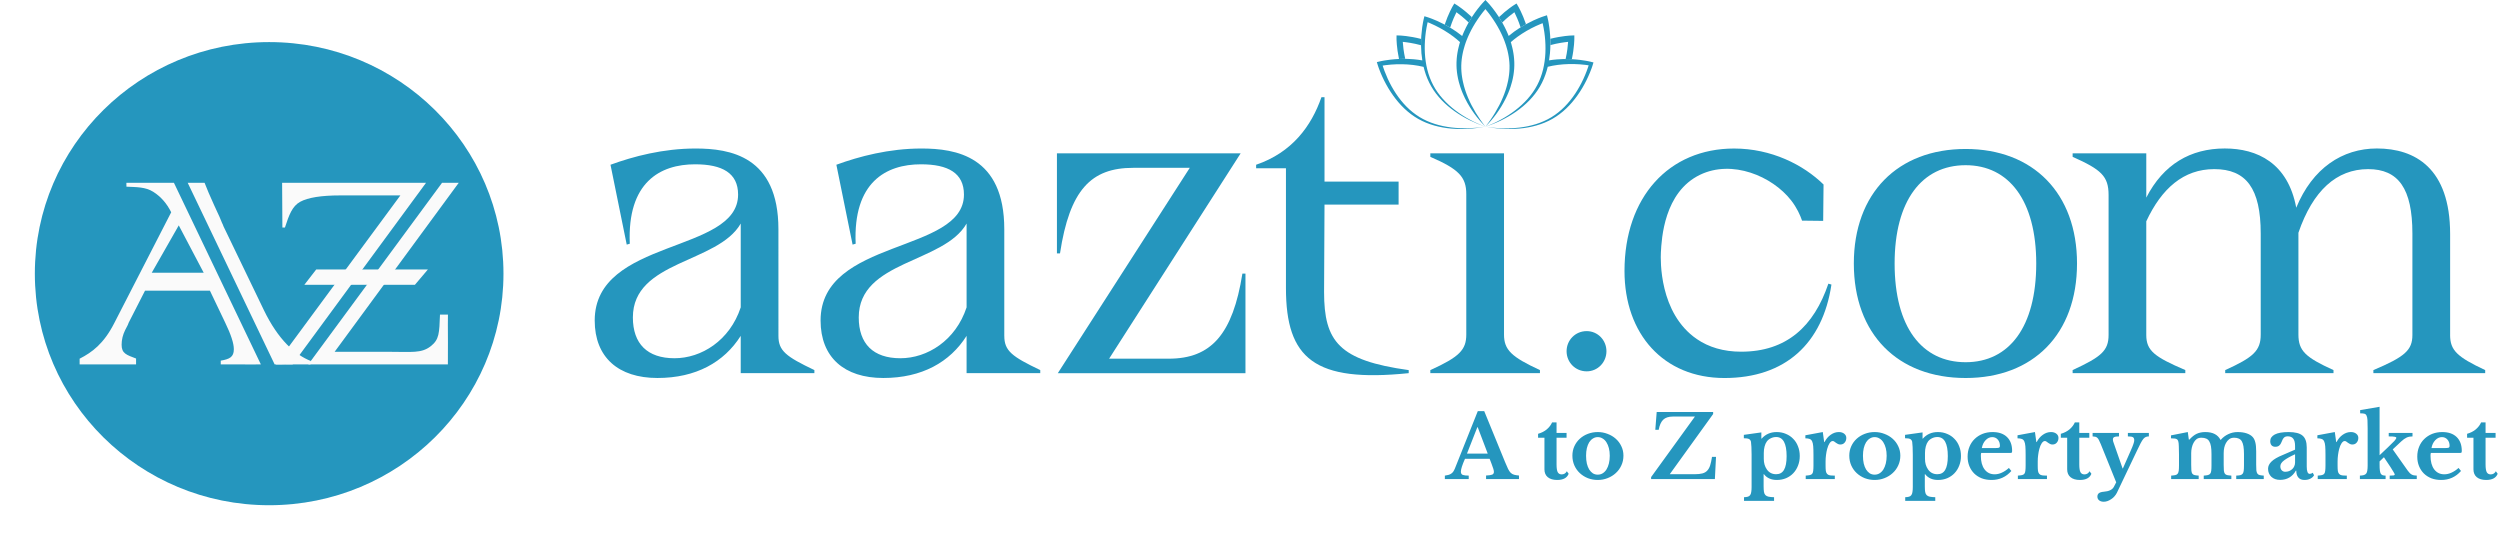
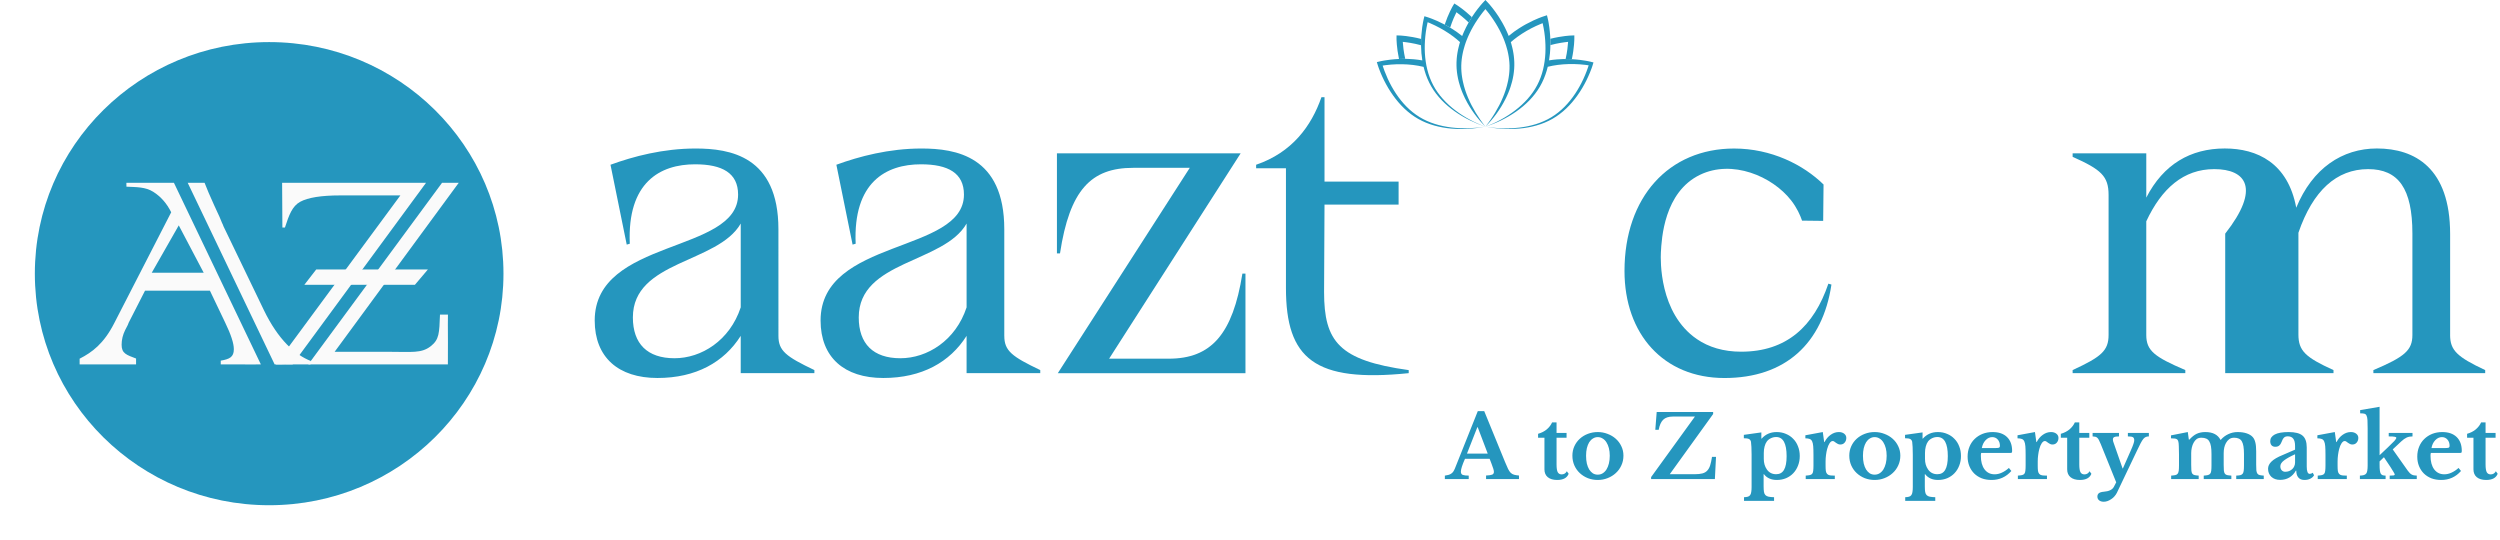
<svg xmlns="http://www.w3.org/2000/svg" width="287" height="62" viewBox="0 0 287 62" fill="none">
  <path d="M89.364 38.557C89.364 40.27 90.22 40.925 93.491 42.486V42.839H85.035V38.557C83.122 41.58 79.901 43.393 75.472 43.393C70.992 43.393 68.273 41.025 68.273 36.794C68.273 27.325 84.733 29.138 84.733 22.337C84.733 19.869 82.92 18.862 79.8 18.862C75.774 18.862 71.999 20.928 72.3 27.98L71.948 28.081L70.085 18.913C72.704 17.956 76.125 17.049 79.85 17.049C83.776 17.049 89.363 17.905 89.363 26.317L89.364 38.557ZM85.036 35.283V25.663C82.418 30.247 72.654 29.894 72.654 36.442C72.654 39.465 74.315 41.126 77.436 41.126C80.505 41.126 83.777 39.111 85.036 35.283Z" fill="#2596BE" />
  <path d="M115.294 38.557C115.294 40.27 116.149 40.925 119.421 42.486V42.839H110.964V38.557C109.052 41.58 105.831 43.393 101.401 43.393C96.922 43.393 94.203 41.025 94.203 36.794C94.203 27.325 110.662 29.138 110.662 22.337C110.662 19.869 108.85 18.862 105.73 18.862C101.702 18.862 97.928 20.928 98.23 27.98L97.877 28.081L96.015 18.913C98.632 17.956 102.055 17.049 105.779 17.049C109.705 17.049 115.292 17.905 115.292 26.317V38.557H115.294ZM110.965 35.283V25.663C108.348 30.247 98.584 29.894 98.584 36.442C98.584 39.465 100.245 41.126 103.365 41.126C106.436 41.126 109.707 39.111 110.965 35.283Z" fill="#2596BE" />
  <path d="M142.979 31.407V42.84H121.437L136.586 19.267H130.093C125.262 19.267 122.797 21.785 121.688 29.089H121.336V17.604H142.425L127.326 41.177H134.171C139.054 41.177 141.521 38.355 142.628 31.406H142.979V31.407Z" fill="#2596BE" />
  <path d="M152.004 33.522C152.004 39.214 153.717 41.38 161.719 42.488V42.839C150.898 43.947 147.627 41.177 147.627 33.068V19.317H144.203V18.913C148.329 17.504 150.545 14.482 151.702 11.156H152.054V20.848H160.559V23.489H152.054L152.004 33.522Z" fill="#2596BE" />
-   <path d="M164.203 42.839V42.487C167.526 40.977 168.33 40.171 168.33 38.407V22.288C168.33 20.325 167.475 19.417 164.203 18.006V17.604H172.66V38.406C172.66 40.169 173.515 40.976 176.786 42.486V42.838L164.203 42.839Z" fill="#2596BE" />
-   <path d="M179.844 40.321C179.844 39.051 180.845 38.012 182.151 38.012C183.421 38.012 184.42 39.051 184.42 40.321C184.42 41.591 183.419 42.63 182.151 42.63C180.844 42.63 179.844 41.591 179.844 40.321Z" fill="#2596BE" />
  <path d="M186.492 31.104C186.492 22.641 191.576 17.051 199.075 17.051C203.354 17.051 207.027 18.914 209.343 21.181C209.329 22.573 209.315 23.966 209.301 25.358C208.493 25.349 207.686 25.338 206.877 25.329C206.658 24.696 206.282 23.849 205.621 23.002C203.44 20.209 198.847 18.294 195.169 20.063C191.031 22.054 190.752 27.41 190.67 28.989C190.627 29.816 190.452 35.94 194.79 38.92C196.158 39.859 197.859 40.374 199.882 40.374C205.117 40.374 208.238 37.452 209.898 32.566L210.25 32.667C209.245 39.417 204.965 43.396 197.97 43.396C190.975 43.396 186.492 38.357 186.492 31.104Z" fill="#2596BE" />
-   <path d="M225.657 43.395C217.854 43.395 212.82 38.358 212.82 30.249C212.82 22.189 217.854 17.102 225.657 17.102C233.409 17.102 238.442 22.189 238.442 30.249C238.441 38.357 233.408 43.395 225.657 43.395ZM225.657 18.965C220.624 18.965 217.502 23.045 217.502 30.249C217.502 37.551 220.624 41.582 225.657 41.582C230.638 41.582 233.76 37.551 233.76 30.249C233.76 23.045 230.638 18.965 225.657 18.965Z" fill="#2596BE" />
-   <path d="M281.273 38.456C281.273 40.219 282.078 40.976 285.3 42.487V42.838H272.464V42.487C276.038 40.976 276.944 40.22 276.944 38.456V26.821C276.944 21.633 275.334 19.416 271.861 19.416C268.236 19.416 265.519 21.884 263.859 26.719V26.87V38.404C263.859 40.268 264.664 41.024 267.885 42.486V42.837H255.454V42.486C258.676 41.024 259.531 40.269 259.531 38.404V26.82C259.531 21.632 257.869 19.415 254.195 19.415C250.672 19.415 248.155 21.631 246.392 25.408V38.454C246.392 40.267 247.348 40.973 250.874 42.484V42.836H237.938V42.484C241.21 40.973 242.065 40.268 242.065 38.454V22.386C242.065 20.219 241.209 19.465 237.938 18.003V17.6H246.393V22.687C248.357 18.858 251.478 17.045 255.404 17.045C259.129 17.045 262.651 18.707 263.608 23.846C265.47 19.313 268.894 17.045 272.87 17.045C277.248 17.045 281.275 19.311 281.275 26.868V38.456H281.273Z" fill="#2596BE" />
+   <path d="M281.273 38.456C281.273 40.219 282.078 40.976 285.3 42.487V42.838H272.464V42.487C276.038 40.976 276.944 40.22 276.944 38.456V26.821C276.944 21.633 275.334 19.416 271.861 19.416C268.236 19.416 265.519 21.884 263.859 26.719V26.87V38.404C263.859 40.268 264.664 41.024 267.885 42.486V42.837H255.454V42.486V26.82C259.531 21.632 257.869 19.415 254.195 19.415C250.672 19.415 248.155 21.631 246.392 25.408V38.454C246.392 40.267 247.348 40.973 250.874 42.484V42.836H237.938V42.484C241.21 40.973 242.065 40.268 242.065 38.454V22.386C242.065 20.219 241.209 19.465 237.938 18.003V17.6H246.393V22.687C248.357 18.858 251.478 17.045 255.404 17.045C259.129 17.045 262.651 18.707 263.608 23.846C265.47 19.313 268.894 17.045 272.87 17.045C277.248 17.045 281.275 19.311 281.275 26.868V38.456H281.273Z" fill="#2596BE" />
  <path d="M160.683 4.076L160.323 4.064L160.32 4.426C160.32 4.471 160.324 5.445 160.604 6.772C160.727 6.766 160.85 6.762 160.972 6.761C161.089 6.759 161.204 6.759 161.32 6.76C161.135 5.924 161.065 5.215 161.039 4.805C161.473 4.848 162.243 4.95 163.141 5.194C163.138 4.953 163.141 4.711 163.152 4.471C161.768 4.114 160.731 4.077 160.683 4.076Z" fill="#2596BE" />
  <path d="M166.954 0.4L166.77 0.713C166.749 0.75 166.274 1.568 165.852 2.825C165.944 2.874 166.037 2.924 166.13 2.976C166.246 3.041 166.362 3.108 166.476 3.176C166.732 2.387 167.019 1.76 167.199 1.402C167.512 1.629 168.033 2.031 168.603 2.584C168.72 2.375 168.846 2.17 168.974 1.969C168.053 1.095 167.294 0.615 167.26 0.593L166.954 0.4Z" fill="#2596BE" />
  <path d="M180.735 4.064L180.373 4.077C180.328 4.078 179.324 4.114 177.977 4.453C177.986 4.694 177.99 4.934 177.986 5.176C178.852 4.945 179.595 4.847 180.018 4.805C179.993 5.217 179.923 5.931 179.733 6.779C179.849 6.779 179.967 6.779 180.084 6.782C180.203 6.785 180.325 6.79 180.446 6.797C180.732 5.457 180.734 4.471 180.734 4.426L180.735 4.064Z" fill="#2596BE" />
-   <path d="M174.096 0.4L173.79 0.593C173.756 0.615 172.997 1.094 172.078 1.969C172.207 2.17 172.332 2.376 172.449 2.584C173.02 2.032 173.538 1.629 173.852 1.403C174.029 1.756 174.311 2.367 174.566 3.143C174.676 3.074 174.789 3.006 174.901 2.941C174.995 2.886 175.089 2.833 175.185 2.781C174.767 1.55 174.303 0.751 174.28 0.714L174.096 0.4Z" fill="#2596BE" />
  <path d="M182.62 7.09L182.54 7.071C182.485 7.058 182.431 7.047 182.377 7.036C182.267 7.014 182.161 6.993 182.051 6.974C181.835 6.937 181.617 6.905 181.4 6.879C181.082 6.84 180.765 6.812 180.445 6.796C180.324 6.79 180.202 6.785 180.083 6.782C179.966 6.78 179.848 6.778 179.731 6.778C179.629 6.778 179.523 6.78 179.422 6.782C179.2 6.789 178.979 6.799 178.757 6.818C178.447 6.841 178.138 6.88 177.83 6.93C177.875 6.661 177.909 6.391 177.935 6.119C177.963 5.806 177.98 5.49 177.984 5.176C177.989 4.935 177.984 4.694 177.975 4.453C177.971 4.338 177.965 4.225 177.959 4.112C177.937 3.779 177.905 3.445 177.859 3.112C177.837 2.946 177.811 2.779 177.781 2.614C177.766 2.531 177.752 2.448 177.734 2.364L177.708 2.239L177.694 2.175L177.676 2.108L177.591 1.751L177.236 1.867L177.154 1.894L177.077 1.921C177.026 1.939 176.976 1.957 176.924 1.976C176.823 2.013 176.723 2.052 176.623 2.092C176.425 2.171 176.23 2.258 176.036 2.347C175.749 2.48 175.466 2.625 175.186 2.777C175.09 2.828 174.996 2.882 174.902 2.937C174.788 3.002 174.677 3.07 174.568 3.139C174.496 3.183 174.425 3.227 174.356 3.273C174.177 3.389 174 3.509 173.825 3.634C173.609 3.791 173.398 3.954 173.194 4.126L173.174 4.074C173.144 3.996 173.108 3.919 173.078 3.841C173.045 3.763 173.011 3.688 172.977 3.611C172.842 3.305 172.69 3.006 172.527 2.715C172.504 2.67 172.477 2.625 172.451 2.58C172.334 2.372 172.209 2.166 172.08 1.964C172.057 1.929 172.035 1.894 172.011 1.858C171.828 1.579 171.634 1.308 171.43 1.043C171.33 0.911 171.224 0.78 171.118 0.651C171.063 0.588 171.009 0.524 170.955 0.46C170.927 0.429 170.898 0.397 170.87 0.365L170.826 0.318L170.78 0.268L170.527 0L170.275 0.268L170.229 0.318L170.185 0.365C170.156 0.396 170.126 0.428 170.1 0.46C170.044 0.523 169.99 0.587 169.936 0.651C169.83 0.78 169.726 0.91 169.624 1.042C169.419 1.307 169.226 1.578 169.043 1.858C169.02 1.893 168.998 1.929 168.975 1.964C168.847 2.166 168.721 2.371 168.604 2.58C168.578 2.625 168.551 2.671 168.527 2.715C168.486 2.789 168.446 2.861 168.408 2.936L168.292 3.159C168.218 3.309 168.145 3.459 168.078 3.612C168.045 3.688 168.01 3.764 167.978 3.841C167.947 3.919 167.913 3.996 167.881 4.074L167.859 4.134C167.649 3.965 167.435 3.804 167.217 3.651C167.041 3.529 166.862 3.412 166.681 3.299C166.612 3.256 166.544 3.215 166.476 3.174C166.36 3.106 166.247 3.039 166.13 2.974C166.037 2.922 165.946 2.872 165.851 2.823C165.568 2.674 165.282 2.534 164.989 2.404C164.794 2.318 164.599 2.236 164.4 2.16C164.301 2.122 164.201 2.085 164.1 2.049C164.05 2.032 163.999 2.014 163.949 1.997L163.871 1.972L163.79 1.946L163.522 1.863L163.456 2.13L163.44 2.196L163.424 2.258L163.399 2.382C163.381 2.465 163.365 2.546 163.351 2.629C163.319 2.794 163.294 2.958 163.27 3.124C163.224 3.454 163.19 3.785 163.165 4.118C163.158 4.234 163.151 4.352 163.147 4.469C163.137 4.71 163.132 4.952 163.134 5.192C163.138 5.499 163.154 5.806 163.179 6.113C163.203 6.388 163.238 6.662 163.282 6.934C162.955 6.876 162.625 6.832 162.295 6.803C162.074 6.783 161.852 6.772 161.63 6.763C161.525 6.759 161.42 6.758 161.315 6.757C161.199 6.756 161.085 6.756 160.967 6.757C160.845 6.759 160.721 6.764 160.599 6.77C160.282 6.784 159.964 6.808 159.647 6.845C159.429 6.869 159.209 6.899 158.993 6.935C158.883 6.953 158.775 6.972 158.665 6.993C158.611 7.003 158.558 7.015 158.503 7.026L158.42 7.045L158.335 7.065L158.062 7.129L158.141 7.39L158.161 7.455L158.181 7.515L158.22 7.636C158.247 7.715 158.275 7.795 158.304 7.873C158.362 8.03 158.423 8.185 158.486 8.34C158.613 8.648 158.753 8.951 158.901 9.248C159.2 9.843 159.539 10.417 159.928 10.959C160.314 11.501 160.747 12.01 161.23 12.469C161.713 12.928 162.25 13.332 162.829 13.66C163.41 13.988 164.029 14.235 164.666 14.414C165.302 14.593 165.955 14.704 166.611 14.762C167.265 14.82 167.924 14.825 168.579 14.785C168.906 14.765 169.232 14.735 169.557 14.692C169.881 14.648 170.204 14.597 170.523 14.525C170.202 14.587 169.878 14.627 169.553 14.661C169.228 14.692 168.903 14.712 168.576 14.721C167.924 14.739 167.271 14.712 166.624 14.634C165.978 14.555 165.34 14.423 164.724 14.229C164.108 14.033 163.509 13.772 162.964 13.436C162.416 13.1 161.912 12.694 161.46 12.236C161.011 11.778 160.608 11.273 160.252 10.736C159.897 10.2 159.586 9.634 159.317 9.05C159.183 8.757 159.06 8.461 158.946 8.16C158.89 8.01 158.836 7.857 158.786 7.706C158.766 7.647 158.749 7.589 158.729 7.53C158.74 7.528 158.75 7.526 158.759 7.525C158.864 7.508 158.97 7.494 159.072 7.479C159.282 7.452 159.492 7.431 159.702 7.413C160.123 7.38 160.545 7.367 160.967 7.374C161.177 7.377 161.389 7.387 161.598 7.4C161.806 7.415 162.015 7.433 162.223 7.459C162.631 7.508 163.034 7.581 163.429 7.677C163.461 7.812 163.496 7.945 163.534 8.077C163.716 8.718 163.974 9.339 164.306 9.918C164.638 10.497 165.047 11.025 165.506 11.502C165.964 11.98 166.471 12.406 167.009 12.786C167.547 13.165 168.114 13.5 168.701 13.792C168.995 13.938 169.294 14.073 169.596 14.198C169.749 14.26 169.9 14.319 170.055 14.375C170.131 14.403 170.209 14.43 170.286 14.456C170.326 14.468 170.364 14.48 170.402 14.493C170.443 14.504 170.482 14.513 170.521 14.524C170.482 14.513 170.443 14.503 170.404 14.489C170.367 14.476 170.327 14.463 170.288 14.449C170.212 14.421 170.135 14.391 170.06 14.361C169.907 14.3 169.757 14.235 169.608 14.169C169.311 14.035 169.019 13.889 168.73 13.734C168.155 13.424 167.604 13.072 167.086 12.68C166.567 12.286 166.083 11.849 165.652 11.367C165.218 10.884 164.839 10.357 164.538 9.788C164.237 9.22 164.009 8.614 163.855 7.991C163.697 7.367 163.61 6.727 163.575 6.085C163.542 5.442 163.562 4.796 163.628 4.157C163.66 3.836 163.704 3.517 163.76 3.201C163.787 3.042 163.82 2.886 163.853 2.729C163.866 2.67 163.88 2.61 163.893 2.551C163.899 2.553 163.903 2.555 163.91 2.556C164.004 2.593 164.097 2.631 164.192 2.672C164.377 2.751 164.562 2.836 164.745 2.925C165.111 3.102 165.469 3.297 165.817 3.507C165.991 3.612 166.162 3.721 166.33 3.834C166.498 3.948 166.665 4.064 166.826 4.185C167.098 4.389 167.359 4.605 167.608 4.832L167.55 5.025C167.507 5.188 167.46 5.349 167.426 5.514L167.398 5.637L167.383 5.698L167.371 5.761L167.324 6.01C167.317 6.051 167.31 6.092 167.304 6.134L167.285 6.259L167.267 6.384C167.261 6.426 167.257 6.468 167.253 6.51L167.228 6.762C167.223 6.846 167.219 6.93 167.215 7.015L167.207 7.141V7.268L167.206 7.521L167.216 7.774C167.217 7.816 167.219 7.857 167.222 7.9L167.235 8.025C167.242 8.109 167.249 8.193 167.258 8.277L167.294 8.527C167.3 8.569 167.304 8.611 167.313 8.651L167.336 8.775L167.359 8.898C167.366 8.94 167.374 8.98 167.383 9.022L167.44 9.266L167.453 9.327L167.471 9.388L167.503 9.508C167.545 9.67 167.597 9.827 167.645 9.986L167.728 10.222C167.754 10.3 167.786 10.377 167.815 10.454L167.861 10.57L167.885 10.628L167.908 10.684L168.008 10.912C168.04 10.987 168.077 11.062 168.111 11.137C168.129 11.174 168.144 11.212 168.163 11.249L168.22 11.36C168.368 11.655 168.526 11.943 168.7 12.223C168.871 12.503 169.052 12.777 169.247 13.041C169.439 13.306 169.642 13.564 169.854 13.812C169.961 13.936 170.068 14.057 170.18 14.178C170.291 14.297 170.404 14.414 170.523 14.526C170.315 14.276 170.122 14.015 169.937 13.748C169.753 13.482 169.577 13.211 169.409 12.934C169.244 12.656 169.086 12.375 168.938 12.088C168.903 12.017 168.866 11.945 168.83 11.874L168.726 11.655C168.659 11.51 168.592 11.364 168.53 11.215C168.466 11.068 168.413 10.918 168.353 10.769L168.273 10.544L168.253 10.488L168.233 10.431L168.198 10.317L168.161 10.202C168.148 10.164 168.139 10.126 168.127 10.088L168.06 9.859C168.022 9.705 167.98 9.552 167.949 9.397L167.924 9.28L167.912 9.223L167.9 9.165L167.859 8.932C167.851 8.893 167.847 8.854 167.841 8.816L167.825 8.698L167.808 8.581C167.802 8.541 167.801 8.502 167.796 8.463L167.774 8.228C167.767 8.15 167.765 8.071 167.761 7.993L167.756 7.877L167.755 7.759L167.754 7.524L167.765 7.289L167.771 7.172L167.781 7.056C167.789 6.978 167.796 6.9 167.803 6.823L167.836 6.59C167.842 6.551 167.844 6.512 167.852 6.474L167.874 6.358L167.895 6.242C167.903 6.203 167.908 6.165 167.917 6.127L167.968 5.896L167.981 5.839L167.995 5.782L168.026 5.668C168.063 5.516 168.111 5.366 168.155 5.215L168.229 4.991C168.244 4.954 168.254 4.917 168.267 4.879L168.309 4.768L168.35 4.657L168.371 4.603L168.394 4.549L168.482 4.329C168.512 4.257 168.546 4.185 168.578 4.112C168.608 4.04 168.643 3.969 168.677 3.897C168.945 3.327 169.262 2.776 169.616 2.25C169.792 1.987 169.976 1.729 170.171 1.479C170.268 1.353 170.368 1.231 170.468 1.11C170.486 1.088 170.505 1.068 170.523 1.045C170.543 1.068 170.56 1.089 170.578 1.11C170.681 1.23 170.779 1.353 170.877 1.479C171.07 1.729 171.256 1.987 171.43 2.25C171.784 2.776 172.101 3.325 172.37 3.897C172.403 3.969 172.439 4.04 172.469 4.112C172.501 4.185 172.533 4.257 172.564 4.329L172.654 4.549L172.676 4.603L172.697 4.659L172.738 4.769C172.796 4.917 172.841 5.067 172.892 5.216C172.937 5.366 172.986 5.516 173.022 5.669L173.051 5.783L173.068 5.84L173.079 5.899L173.131 6.129C173.14 6.167 173.147 6.205 173.153 6.245L173.174 6.361L173.194 6.476C173.203 6.515 173.206 6.555 173.212 6.593L173.243 6.825C173.253 6.903 173.258 6.981 173.267 7.058L173.277 7.175L173.282 7.291L173.294 7.526L173.291 7.761V7.879L173.286 7.996C173.282 8.075 173.28 8.154 173.273 8.231L173.251 8.466C173.248 8.506 173.244 8.545 173.239 8.584L173.222 8.701L173.206 8.818C173.202 8.857 173.197 8.896 173.188 8.935L173.147 9.168L173.138 9.226L173.124 9.283L173.099 9.4C173.069 9.555 173.027 9.708 172.988 9.862L172.921 10.092C172.91 10.13 172.899 10.168 172.886 10.206L172.852 10.32L172.815 10.434L172.796 10.491L172.775 10.547L172.694 10.773C172.666 10.848 172.636 10.922 172.607 10.997C172.58 11.072 172.548 11.146 172.516 11.22C172.457 11.368 172.39 11.514 172.323 11.66L172.218 11.877C172.183 11.948 172.146 12.02 172.109 12.093C171.962 12.38 171.806 12.66 171.639 12.938C171.473 13.216 171.295 13.486 171.111 13.753C170.927 14.02 170.732 14.28 170.524 14.531C170.644 14.419 170.758 14.302 170.869 14.183C170.982 14.063 171.09 13.941 171.195 13.817C171.407 13.568 171.61 13.311 171.803 13.046C172.187 12.514 172.534 11.954 172.829 11.363C172.866 11.29 172.903 11.216 172.939 11.14C172.974 11.065 173.01 10.992 173.043 10.915L173.14 10.687L173.165 10.63L173.188 10.572L173.233 10.455L173.28 10.34C173.296 10.301 173.306 10.262 173.322 10.223L173.404 9.988C173.452 9.829 173.506 9.671 173.546 9.51L173.579 9.389L173.597 9.328L173.61 9.268L173.667 9.024C173.676 8.982 173.684 8.942 173.691 8.901L173.714 8.778L173.738 8.654C173.747 8.613 173.751 8.572 173.757 8.529L173.79 8.279C173.8 8.197 173.808 8.113 173.815 8.029L173.827 7.903C173.829 7.861 173.832 7.819 173.833 7.777L173.843 7.524V7.271L173.841 7.144L173.834 7.018C173.829 6.934 173.827 6.85 173.819 6.765L173.795 6.513C173.79 6.471 173.788 6.429 173.781 6.388L173.763 6.263L173.745 6.137C173.738 6.096 173.732 6.054 173.723 6.013L173.677 5.764L173.666 5.702L173.65 5.64L173.624 5.517C173.588 5.353 173.541 5.19 173.498 5.028C173.479 4.964 173.46 4.901 173.441 4.839C173.695 4.616 173.959 4.404 174.234 4.206C174.398 4.088 174.566 3.975 174.734 3.864C174.904 3.754 175.078 3.648 175.251 3.547C175.601 3.343 175.962 3.155 176.329 2.986C176.512 2.901 176.698 2.82 176.885 2.745C176.955 2.717 177.025 2.689 177.095 2.662C177.102 2.69 177.109 2.719 177.115 2.749C177.15 2.903 177.182 3.06 177.209 3.217C177.269 3.53 177.314 3.847 177.348 4.166C177.416 4.802 177.441 5.444 177.411 6.083C177.379 6.723 177.294 7.359 177.143 7.981C176.992 8.601 176.771 9.205 176.473 9.771C176.176 10.338 175.801 10.865 175.374 11.348C174.946 11.831 174.465 12.269 173.949 12.665C173.433 13.061 172.885 13.414 172.313 13.727C172.026 13.884 171.734 14.03 171.438 14.166C171.288 14.234 171.139 14.299 170.988 14.361C170.912 14.391 170.836 14.421 170.76 14.45C170.721 14.465 170.684 14.478 170.644 14.492C170.607 14.504 170.566 14.515 170.527 14.527C170.567 14.517 170.607 14.508 170.646 14.497C170.685 14.486 170.725 14.473 170.763 14.46C170.841 14.436 170.92 14.409 170.996 14.382C171.152 14.327 171.304 14.268 171.455 14.207C171.758 14.085 172.059 13.951 172.354 13.807C172.944 13.517 173.513 13.185 174.055 12.807C174.594 12.43 175.105 12.005 175.569 11.528C176.03 11.051 176.443 10.521 176.782 9.942C177.12 9.362 177.38 8.738 177.568 8.095C177.609 7.953 177.647 7.809 177.682 7.666C178.058 7.574 178.44 7.502 178.825 7.452C179.034 7.424 179.243 7.404 179.452 7.387C179.663 7.372 179.873 7.361 180.084 7.355C180.507 7.345 180.93 7.354 181.353 7.384C181.563 7.399 181.775 7.419 181.985 7.444C182.09 7.457 182.195 7.471 182.297 7.487C182.325 7.49 182.352 7.496 182.377 7.499C182.354 7.574 182.33 7.648 182.306 7.723C182.255 7.877 182.201 8.027 182.144 8.179C182.03 8.48 181.905 8.778 181.769 9.07C181.497 9.655 181.185 10.222 180.826 10.759C180.468 11.295 180.064 11.802 179.609 12.259C179.155 12.716 178.651 13.123 178.1 13.457C177.548 13.793 176.951 14.052 176.332 14.248C175.714 14.441 175.074 14.572 174.428 14.647C173.781 14.723 173.127 14.749 172.475 14.729C172.149 14.719 171.822 14.699 171.497 14.666C171.173 14.633 170.849 14.59 170.527 14.527C170.846 14.598 171.17 14.65 171.494 14.693C171.819 14.736 172.146 14.765 172.472 14.784C173.126 14.822 173.786 14.816 174.439 14.757C175.094 14.699 175.745 14.586 176.381 14.405C177.014 14.225 177.634 13.978 178.211 13.648C178.787 13.32 179.321 12.915 179.801 12.456C180.283 11.997 180.712 11.487 181.096 10.946C181.482 10.405 181.818 9.831 182.115 9.238C182.261 8.94 182.399 8.638 182.525 8.331C182.589 8.176 182.648 8.022 182.707 7.864C182.733 7.786 182.761 7.707 182.788 7.628L182.828 7.508L182.846 7.448L182.865 7.384L182.93 7.168L182.705 7.113L182.62 7.09Z" fill="#2596BE" />
  <g filter="url(#filter0_d_3734_3290)">
    <path d="M57.798 31.416C57.798 46.097 45.754 58 30.899 58C16.044 58 4 46.097 4 31.416C4 16.735 16.044 4.832 30.899 4.832C45.754 4.832 57.798 16.735 57.798 31.416Z" fill="#2596BE" />
  </g>
  <path d="M9.141 41.832V41.178C10.589 40.44 11.907 39.452 13.092 37.144L19.653 24.37C19.152 23.355 18.464 22.571 17.587 22.016C16.711 21.462 15.687 21.483 14.514 21.431L14.509 20.988H15.232H17.757H19.968L29.946 41.832C28.669 41.858 27.157 41.816 25.343 41.832V41.401C26.344 41.23 26.845 41 26.845 40.091C26.845 39.418 26.515 38.404 25.856 37.046L24.098 33.368H16.649L14.771 37.046L14.672 37.303C14.659 37.316 14.559 37.508 14.376 37.876C14.099 38.43 13.961 38.998 13.961 39.578C13.961 40.579 14.514 40.738 15.62 41.159V41.832M17.419 31.313H23.387L20.522 25.874L17.419 31.313ZM31.528 41.832L21.55 20.988H23.486C23.75 21.674 24.118 22.538 24.593 23.578C25.12 24.699 25.416 25.365 25.482 25.576C25.548 25.695 25.607 25.833 25.66 25.992L30.303 35.622C31.924 38.971 33.862 40.733 35.693 41.446L35.644 41.833C34.801 41.834 34.008 41.835 33.597 41.832C33.062 41.826 32.958 41.82 32.688 41.829C32.462 41.834 32.203 41.848 31.816 41.84C31.695 41.839 31.595 41.834 31.528 41.832Z" fill="#FAFAFA" />
  <path d="M32.388 20.989H37.802H48.906L33.593 41.833H31.656L45.962 22.433H39.047C36.886 22.433 35.358 22.677 34.462 23.165C33.553 23.667 33.185 24.656 32.712 26.119L32.418 26.12M35.392 41.832L50.745 20.988H52.661L38.415 40.388H44.757C47.248 40.388 48.377 40.576 49.431 39.759C50.445 38.968 50.425 38.245 50.51 36.117H51.424C51.398 36.697 51.424 37.559 51.424 39.259C51.424 40.807 51.424 41.283 51.416 41.832H46.555H35.392Z" fill="#FAFAFA" />
  <path d="M171.01 52.67H168.18C167.867 53.377 167.71 53.867 167.71 54.14C167.71 54.34 167.783 54.467 167.93 54.52C168.083 54.573 168.31 54.6 168.61 54.6V55H165.87V54.6C166.03 54.58 166.167 54.553 166.28 54.52C166.4 54.487 166.503 54.44 166.59 54.38C166.683 54.32 166.763 54.243 166.83 54.15C166.897 54.05 166.96 53.93 167.02 53.79L169.65 47.2H170.39L172.78 53.04C172.92 53.38 173.037 53.647 173.13 53.84C173.23 54.033 173.333 54.183 173.44 54.29C173.553 54.39 173.68 54.46 173.82 54.5C173.967 54.54 174.153 54.57 174.38 54.59V55H170.6V54.59C170.92 54.577 171.15 54.543 171.29 54.49C171.43 54.437 171.5 54.33 171.5 54.17C171.5 54.077 171.477 53.957 171.43 53.81C171.383 53.663 171.32 53.483 171.24 53.27L171.01 52.67ZM168.41 52.07H170.79L169.64 49.04H169.6L168.41 52.07ZM176.572 50.25V49.8C176.972 49.687 177.306 49.517 177.572 49.29C177.846 49.057 178.049 48.79 178.182 48.49H178.692V49.7H179.842V50.25H178.692V53.32C178.692 53.733 178.736 54.027 178.822 54.2C178.916 54.373 179.069 54.46 179.282 54.46C179.542 54.46 179.739 54.34 179.872 54.1L180.082 54.39C179.896 54.863 179.456 55.1 178.762 55.1C178.302 55.1 177.942 54.993 177.682 54.78C177.429 54.567 177.302 54.267 177.302 53.88V50.25H176.572ZM183.421 49.6C183.821 49.6 184.197 49.67 184.551 49.81C184.911 49.943 185.224 50.13 185.491 50.37C185.764 50.61 185.977 50.897 186.131 51.23C186.291 51.557 186.371 51.917 186.371 52.31C186.371 52.717 186.291 53.09 186.131 53.43C185.977 53.77 185.764 54.063 185.491 54.31C185.224 54.557 184.911 54.75 184.551 54.89C184.197 55.03 183.821 55.1 183.421 55.1C183.027 55.1 182.654 55.033 182.301 54.9C181.947 54.76 181.637 54.567 181.371 54.32C181.104 54.073 180.894 53.78 180.741 53.44C180.587 53.093 180.511 52.717 180.511 52.31C180.511 51.917 180.587 51.553 180.741 51.22C180.894 50.887 181.104 50.6 181.371 50.36C181.637 50.12 181.947 49.933 182.301 49.8C182.654 49.667 183.027 49.6 183.421 49.6ZM183.421 50.18C183.221 50.18 183.037 50.233 182.871 50.34C182.704 50.44 182.561 50.583 182.441 50.77C182.327 50.957 182.237 51.183 182.171 51.45C182.111 51.71 182.081 52 182.081 52.32C182.081 52.653 182.111 52.953 182.171 53.22C182.237 53.487 182.327 53.713 182.441 53.9C182.561 54.087 182.701 54.233 182.861 54.34C183.027 54.44 183.214 54.49 183.421 54.49C183.627 54.49 183.814 54.44 183.981 54.34C184.154 54.233 184.301 54.087 184.421 53.9C184.541 53.707 184.634 53.477 184.701 53.21C184.767 52.943 184.801 52.647 184.801 52.32C184.801 52 184.767 51.71 184.701 51.45C184.634 51.19 184.541 50.967 184.421 50.78C184.301 50.587 184.154 50.44 183.981 50.34C183.814 50.233 183.627 50.18 183.421 50.18ZM196.868 55H189.548V54.77L194.578 47.82H192.048C191.555 47.82 191.182 47.943 190.928 48.19C190.682 48.437 190.512 48.82 190.418 49.34H190.028L190.188 47.3H196.668V47.53L191.688 54.44H194.548C194.908 54.44 195.202 54.41 195.428 54.35C195.662 54.29 195.848 54.183 195.988 54.03C196.135 53.877 196.248 53.673 196.328 53.42C196.408 53.167 196.478 52.843 196.538 52.45H196.998L196.868 55ZM202.203 50.35H202.243C202.683 49.85 203.257 49.6 203.963 49.6C204.35 49.6 204.703 49.67 205.023 49.81C205.35 49.943 205.63 50.133 205.863 50.38C206.103 50.62 206.287 50.91 206.413 51.25C206.547 51.583 206.613 51.95 206.613 52.35C206.613 52.75 206.547 53.117 206.413 53.45C206.287 53.783 206.107 54.073 205.873 54.32C205.64 54.567 205.36 54.76 205.033 54.9C204.713 55.033 204.363 55.1 203.983 55.1C203.337 55.1 202.843 54.88 202.503 54.44H202.463V55.83C202.463 56.097 202.477 56.31 202.503 56.47C202.53 56.63 202.587 56.753 202.673 56.84C202.76 56.927 202.88 56.987 203.033 57.02C203.193 57.053 203.403 57.073 203.663 57.08V57.5H200.213V57.08C200.393 57.073 200.54 57.053 200.653 57.02C200.767 56.987 200.853 56.927 200.913 56.84C200.98 56.753 201.023 56.633 201.043 56.48C201.07 56.333 201.083 56.14 201.083 55.9V52.18C201.083 51.873 201.077 51.583 201.063 51.31C201.05 51.03 201.033 50.833 201.013 50.72C200.98 50.567 200.903 50.46 200.783 50.4C200.67 50.34 200.473 50.31 200.193 50.31V49.92L202.203 49.64V50.35ZM203.903 50.17C203.69 50.17 203.487 50.217 203.293 50.31C203.1 50.403 202.947 50.527 202.833 50.68C202.72 50.833 202.633 51.027 202.573 51.26C202.513 51.487 202.483 51.733 202.483 52V52.68C202.483 53.153 202.6 53.557 202.833 53.89C203.087 54.257 203.443 54.44 203.903 54.44C204.31 54.44 204.61 54.273 204.803 53.94C205.003 53.6 205.103 53.077 205.103 52.37C205.103 50.903 204.703 50.17 203.903 50.17ZM209.576 53.45C209.576 53.71 209.586 53.917 209.606 54.07C209.633 54.217 209.683 54.33 209.756 54.41C209.829 54.49 209.936 54.543 210.076 54.57C210.216 54.59 210.403 54.6 210.636 54.6V55H207.296V54.6C207.496 54.587 207.656 54.567 207.776 54.54C207.896 54.513 207.986 54.46 208.046 54.38C208.106 54.3 208.143 54.187 208.156 54.04C208.176 53.887 208.186 53.683 208.186 53.43V52.21C208.186 51.797 208.176 51.467 208.156 51.22C208.136 50.973 208.093 50.783 208.026 50.65C207.959 50.517 207.863 50.43 207.736 50.39C207.616 50.343 207.456 50.32 207.256 50.32V49.97L209.256 49.6L209.416 50.75H209.456C209.636 50.397 209.873 50.117 210.166 49.91C210.459 49.703 210.769 49.6 211.096 49.6C211.349 49.6 211.556 49.663 211.716 49.79C211.876 49.917 211.956 50.077 211.956 50.27C211.956 50.483 211.893 50.663 211.766 50.81C211.646 50.957 211.479 51.03 211.266 51.03C211.166 51.03 211.076 51.01 210.996 50.97C210.916 50.93 210.843 50.887 210.776 50.84C210.716 50.787 210.653 50.74 210.586 50.7C210.526 50.653 210.463 50.63 210.396 50.63C210.269 50.63 210.149 50.713 210.036 50.88C209.923 51.047 209.829 51.27 209.756 51.55C209.703 51.75 209.659 51.977 209.626 52.23C209.593 52.477 209.576 52.723 209.576 52.97V53.45ZM215.208 49.6C215.608 49.6 215.984 49.67 216.338 49.81C216.698 49.943 217.011 50.13 217.278 50.37C217.551 50.61 217.764 50.897 217.918 51.23C218.078 51.557 218.158 51.917 218.158 52.31C218.158 52.717 218.078 53.09 217.918 53.43C217.764 53.77 217.551 54.063 217.278 54.31C217.011 54.557 216.698 54.75 216.338 54.89C215.984 55.03 215.608 55.1 215.208 55.1C214.814 55.1 214.441 55.033 214.088 54.9C213.734 54.76 213.424 54.567 213.158 54.32C212.891 54.073 212.681 53.78 212.528 53.44C212.374 53.093 212.298 52.717 212.298 52.31C212.298 51.917 212.374 51.553 212.528 51.22C212.681 50.887 212.891 50.6 213.158 50.36C213.424 50.12 213.734 49.933 214.088 49.8C214.441 49.667 214.814 49.6 215.208 49.6ZM215.208 50.18C215.008 50.18 214.824 50.233 214.658 50.34C214.491 50.44 214.348 50.583 214.228 50.77C214.114 50.957 214.024 51.183 213.958 51.45C213.898 51.71 213.868 52 213.868 52.32C213.868 52.653 213.898 52.953 213.958 53.22C214.024 53.487 214.114 53.713 214.228 53.9C214.348 54.087 214.488 54.233 214.648 54.34C214.814 54.44 215.001 54.49 215.208 54.49C215.414 54.49 215.601 54.44 215.768 54.34C215.941 54.233 216.088 54.087 216.208 53.9C216.328 53.707 216.421 53.477 216.488 53.21C216.554 52.943 216.588 52.647 216.588 52.32C216.588 52 216.554 51.71 216.488 51.45C216.421 51.19 216.328 50.967 216.208 50.78C216.088 50.587 215.941 50.44 215.768 50.34C215.601 50.233 215.414 50.18 215.208 50.18ZM220.709 50.35H220.749C221.189 49.85 221.763 49.6 222.469 49.6C222.856 49.6 223.209 49.67 223.529 49.81C223.856 49.943 224.136 50.133 224.369 50.38C224.609 50.62 224.793 50.91 224.919 51.25C225.053 51.583 225.119 51.95 225.119 52.35C225.119 52.75 225.053 53.117 224.919 53.45C224.793 53.783 224.613 54.073 224.379 54.32C224.146 54.567 223.866 54.76 223.539 54.9C223.219 55.033 222.869 55.1 222.489 55.1C221.843 55.1 221.349 54.88 221.009 54.44H220.969V55.83C220.969 56.097 220.983 56.31 221.009 56.47C221.036 56.63 221.093 56.753 221.179 56.84C221.266 56.927 221.386 56.987 221.539 57.02C221.699 57.053 221.909 57.073 222.169 57.08V57.5H218.719V57.08C218.899 57.073 219.046 57.053 219.159 57.02C219.273 56.987 219.359 56.927 219.419 56.84C219.486 56.753 219.529 56.633 219.549 56.48C219.576 56.333 219.589 56.14 219.589 55.9V52.18C219.589 51.873 219.583 51.583 219.569 51.31C219.556 51.03 219.539 50.833 219.519 50.72C219.486 50.567 219.409 50.46 219.289 50.4C219.176 50.34 218.979 50.31 218.699 50.31V49.92L220.709 49.64V50.35ZM222.409 50.17C222.196 50.17 221.993 50.217 221.799 50.31C221.606 50.403 221.453 50.527 221.339 50.68C221.226 50.833 221.139 51.027 221.079 51.26C221.019 51.487 220.989 51.733 220.989 52V52.68C220.989 53.153 221.106 53.557 221.339 53.89C221.593 54.257 221.949 54.44 222.409 54.44C222.816 54.44 223.116 54.273 223.309 53.94C223.509 53.6 223.609 53.077 223.609 52.37C223.609 50.903 223.209 50.17 222.409 50.17ZM230.902 54.07C230.295 54.757 229.539 55.1 228.632 55.1C228.219 55.1 227.842 55.037 227.502 54.91C227.169 54.777 226.882 54.593 226.642 54.36C226.402 54.12 226.215 53.837 226.082 53.51C225.949 53.183 225.882 52.82 225.882 52.42C225.882 52.007 225.952 51.63 226.092 51.29C226.232 50.943 226.429 50.647 226.682 50.4C226.942 50.147 227.245 49.95 227.592 49.81C227.945 49.67 228.332 49.6 228.752 49.6C229.459 49.6 230.009 49.79 230.402 50.17C230.795 50.55 230.992 51.083 230.992 51.77C230.992 51.877 230.975 51.943 230.942 51.97C230.909 51.99 230.815 52 230.662 52H227.442C227.415 52.06 227.402 52.17 227.402 52.33C227.402 52.983 227.542 53.5 227.822 53.88C228.109 54.26 228.495 54.45 228.982 54.45C229.262 54.45 229.539 54.387 229.812 54.26C230.092 54.133 230.362 53.953 230.622 53.72L230.902 54.07ZM228.962 51.44C229.229 51.44 229.399 51.427 229.472 51.4C229.552 51.367 229.592 51.293 229.592 51.18C229.592 50.887 229.509 50.647 229.342 50.46C229.175 50.273 228.965 50.18 228.712 50.18C228.425 50.18 228.169 50.3 227.942 50.54C227.722 50.773 227.579 51.073 227.512 51.44H228.962ZM233.932 53.45C233.932 53.71 233.942 53.917 233.962 54.07C233.988 54.217 234.038 54.33 234.112 54.41C234.185 54.49 234.292 54.543 234.432 54.57C234.572 54.59 234.758 54.6 234.992 54.6V55H231.652V54.6C231.852 54.587 232.012 54.567 232.132 54.54C232.252 54.513 232.342 54.46 232.402 54.38C232.462 54.3 232.498 54.187 232.512 54.04C232.532 53.887 232.542 53.683 232.542 53.43V52.21C232.542 51.797 232.532 51.467 232.512 51.22C232.492 50.973 232.448 50.783 232.382 50.65C232.315 50.517 232.218 50.43 232.092 50.39C231.972 50.343 231.812 50.32 231.612 50.32V49.97L233.612 49.6L233.772 50.75H233.812C233.992 50.397 234.228 50.117 234.522 49.91C234.815 49.703 235.125 49.6 235.452 49.6C235.705 49.6 235.912 49.663 236.072 49.79C236.232 49.917 236.312 50.077 236.312 50.27C236.312 50.483 236.248 50.663 236.122 50.81C236.002 50.957 235.835 51.03 235.622 51.03C235.522 51.03 235.432 51.01 235.352 50.97C235.272 50.93 235.198 50.887 235.132 50.84C235.072 50.787 235.008 50.74 234.942 50.7C234.882 50.653 234.818 50.63 234.752 50.63C234.625 50.63 234.505 50.713 234.392 50.88C234.278 51.047 234.185 51.27 234.112 51.55C234.058 51.75 234.015 51.977 233.982 52.23C233.948 52.477 233.932 52.723 233.932 52.97V53.45ZM236.582 50.25V49.8C236.982 49.687 237.315 49.517 237.582 49.29C237.855 49.057 238.059 48.79 238.192 48.49H238.702V49.7H239.852V50.25H238.702V53.32C238.702 53.733 238.745 54.027 238.832 54.2C238.925 54.373 239.079 54.46 239.292 54.46C239.552 54.46 239.749 54.34 239.882 54.1L240.092 54.39C239.905 54.863 239.465 55.1 238.772 55.1C238.312 55.1 237.952 54.993 237.692 54.78C237.439 54.567 237.312 54.267 237.312 53.88V50.25H236.582ZM243.02 56.57C242.947 56.717 242.854 56.853 242.74 56.98C242.634 57.107 242.51 57.213 242.37 57.3C242.237 57.393 242.097 57.467 241.95 57.52C241.804 57.573 241.657 57.6 241.51 57.6C241.29 57.6 241.114 57.547 240.98 57.44C240.847 57.333 240.78 57.19 240.78 57.01C240.78 56.843 240.837 56.713 240.95 56.62C241.07 56.527 241.26 56.47 241.52 56.45C242.114 56.403 242.497 56.217 242.67 55.89L242.94 55.37L241.17 50.99C241.09 50.797 241.02 50.643 240.96 50.53C240.907 50.417 240.847 50.33 240.78 50.27C240.714 50.203 240.637 50.16 240.55 50.14C240.464 50.12 240.357 50.107 240.23 50.1V49.7H243.26V50.1C243 50.1 242.817 50.127 242.71 50.18C242.61 50.227 242.56 50.317 242.56 50.45C242.56 50.503 242.567 50.567 242.58 50.64C242.6 50.707 242.624 50.777 242.65 50.85L243.67 53.77H243.71L244.57 51.82C244.657 51.613 244.73 51.443 244.79 51.31C244.85 51.17 244.894 51.053 244.92 50.96C244.954 50.86 244.977 50.78 244.99 50.72C245.004 50.66 245.01 50.6 245.01 50.54C245.01 50.367 244.96 50.25 244.86 50.19C244.767 50.13 244.574 50.1 244.28 50.1V49.7H246.69V50.1C246.557 50.1 246.444 50.12 246.35 50.16C246.257 50.193 246.16 50.267 246.06 50.38C245.967 50.493 245.86 50.663 245.74 50.89C245.627 51.11 245.484 51.403 245.31 51.77L243.02 56.57ZM251.549 53.35C251.549 53.63 251.555 53.85 251.569 54.01C251.582 54.17 251.619 54.293 251.679 54.38C251.739 54.46 251.825 54.513 251.939 54.54C252.052 54.567 252.209 54.587 252.409 54.6V55H249.249V54.6C249.449 54.587 249.609 54.567 249.729 54.54C249.849 54.513 249.939 54.46 249.999 54.38C250.059 54.3 250.099 54.187 250.119 54.04C250.139 53.887 250.149 53.683 250.149 53.43V52.19C250.149 51.81 250.142 51.493 250.129 51.24C250.122 50.987 250.105 50.813 250.079 50.72C250.059 50.633 250.032 50.567 249.999 50.52C249.972 50.467 249.925 50.427 249.859 50.4C249.799 50.367 249.719 50.347 249.619 50.34C249.519 50.327 249.389 50.32 249.229 50.32V49.98L251.159 49.6L251.279 50.47H251.339C251.619 50.157 251.899 49.933 252.179 49.8C252.465 49.667 252.795 49.6 253.169 49.6C253.609 49.6 253.972 49.677 254.259 49.83C254.545 49.983 254.762 50.203 254.909 50.49H254.949C255.189 50.21 255.475 49.993 255.809 49.84C256.142 49.68 256.499 49.6 256.879 49.6C257.279 49.6 257.625 49.65 257.919 49.75C258.219 49.85 258.452 49.993 258.619 50.18C258.752 50.333 258.849 50.533 258.909 50.78C258.975 51.027 259.009 51.37 259.009 51.81V53.35C259.009 53.623 259.015 53.84 259.029 54C259.049 54.16 259.089 54.283 259.149 54.37C259.209 54.457 259.295 54.513 259.409 54.54C259.522 54.567 259.679 54.587 259.879 54.6V55H256.719V54.6C256.919 54.593 257.075 54.577 257.189 54.55C257.309 54.517 257.399 54.46 257.459 54.38C257.525 54.293 257.565 54.177 257.579 54.03C257.599 53.883 257.609 53.683 257.609 53.43V52.12C257.609 51.773 257.589 51.48 257.549 51.24C257.509 51 257.445 50.807 257.359 50.66C257.272 50.513 257.155 50.41 257.009 50.35C256.869 50.283 256.695 50.25 256.489 50.25C256.255 50.25 256.062 50.307 255.909 50.42C255.762 50.533 255.639 50.68 255.539 50.86C255.365 51.173 255.279 51.563 255.279 52.03V53.35C255.279 53.623 255.285 53.84 255.299 54C255.312 54.16 255.349 54.283 255.409 54.37C255.469 54.457 255.555 54.513 255.669 54.54C255.789 54.567 255.952 54.587 256.159 54.6V55H252.989V54.6C253.189 54.587 253.345 54.567 253.459 54.54C253.579 54.513 253.669 54.46 253.729 54.38C253.795 54.3 253.835 54.187 253.849 54.04C253.869 53.887 253.879 53.683 253.879 53.43V52.12C253.879 51.773 253.859 51.48 253.819 51.24C253.779 51 253.712 50.807 253.619 50.66C253.532 50.513 253.415 50.41 253.269 50.35C253.122 50.283 252.939 50.25 252.719 50.25C252.499 50.25 252.315 50.303 252.169 50.41C252.029 50.517 251.912 50.66 251.819 50.84C251.732 51 251.665 51.183 251.619 51.39C251.572 51.597 251.549 51.81 251.549 52.03V53.35ZM263.473 52.15C262.913 52.403 262.49 52.64 262.203 52.86C261.923 53.073 261.783 53.297 261.783 53.53C261.783 53.723 261.837 53.877 261.943 53.99C262.05 54.103 262.183 54.16 262.343 54.16C262.503 54.16 262.653 54.133 262.793 54.08C262.933 54.02 263.053 53.943 263.153 53.85C263.253 53.757 263.33 53.647 263.383 53.52C263.443 53.387 263.473 53.247 263.473 53.1V52.15ZM263.473 51.62V51.2C263.473 50.813 263.403 50.533 263.263 50.36C263.13 50.18 262.92 50.09 262.633 50.09C262.44 50.09 262.293 50.143 262.193 50.25C262.093 50.35 262 50.52 261.913 50.76C261.853 50.927 261.767 51.057 261.653 51.15C261.547 51.243 261.397 51.29 261.203 51.29C261.017 51.29 260.873 51.233 260.773 51.12C260.673 51.007 260.623 50.847 260.623 50.64C260.623 50.32 260.797 50.067 261.143 49.88C261.497 49.693 262.027 49.6 262.733 49.6C263.48 49.6 264.013 49.737 264.333 50.01C264.653 50.277 264.813 50.727 264.813 51.36V53.55C264.813 54.117 264.927 54.4 265.153 54.4C265.28 54.4 265.397 54.357 265.503 54.27L265.653 54.56C265.56 54.727 265.413 54.86 265.213 54.96C265.02 55.053 264.8 55.1 264.553 55.1C264.247 55.1 264.013 55.007 263.853 54.82C263.693 54.633 263.613 54.37 263.613 54.03H263.563C263.37 54.377 263.12 54.64 262.813 54.82C262.507 55 262.157 55.09 261.763 55.09C261.343 55.09 261.007 54.973 260.753 54.74C260.5 54.5 260.373 54.19 260.373 53.81C260.373 53.517 260.503 53.243 260.763 52.99C261.023 52.73 261.457 52.477 262.063 52.23L263.473 51.62ZM268.355 53.45C268.355 53.71 268.365 53.917 268.385 54.07C268.412 54.217 268.462 54.33 268.535 54.41C268.609 54.49 268.715 54.543 268.855 54.57C268.995 54.59 269.182 54.6 269.415 54.6V55H266.075V54.6C266.275 54.587 266.435 54.567 266.555 54.54C266.675 54.513 266.765 54.46 266.825 54.38C266.885 54.3 266.922 54.187 266.935 54.04C266.955 53.887 266.965 53.683 266.965 53.43V52.21C266.965 51.797 266.955 51.467 266.935 51.22C266.915 50.973 266.872 50.783 266.805 50.65C266.739 50.517 266.642 50.43 266.515 50.39C266.395 50.343 266.235 50.32 266.035 50.32V49.97L268.035 49.6L268.195 50.75H268.235C268.415 50.397 268.652 50.117 268.945 49.91C269.239 49.703 269.549 49.6 269.875 49.6C270.129 49.6 270.335 49.663 270.495 49.79C270.655 49.917 270.735 50.077 270.735 50.27C270.735 50.483 270.672 50.663 270.545 50.81C270.425 50.957 270.259 51.03 270.045 51.03C269.945 51.03 269.855 51.01 269.775 50.97C269.695 50.93 269.622 50.887 269.555 50.84C269.495 50.787 269.432 50.74 269.365 50.7C269.305 50.653 269.242 50.63 269.175 50.63C269.049 50.63 268.929 50.713 268.815 50.88C268.702 51.047 268.609 51.27 268.535 51.55C268.482 51.75 268.439 51.977 268.405 52.23C268.372 52.477 268.355 52.723 268.355 52.97V53.45ZM274.336 54.6C274.549 54.6 274.699 54.593 274.786 54.58C274.873 54.56 274.916 54.523 274.916 54.47C274.916 54.43 274.869 54.333 274.776 54.18C274.689 54.02 274.576 53.837 274.436 53.63L273.676 52.49L273.176 52.97V53.36C273.176 53.62 273.186 53.83 273.206 53.99C273.226 54.15 273.259 54.277 273.306 54.37C273.359 54.457 273.429 54.517 273.516 54.55C273.609 54.583 273.726 54.6 273.866 54.6V55H270.916V54.6C271.103 54.593 271.253 54.573 271.366 54.54C271.479 54.507 271.569 54.45 271.636 54.37C271.703 54.283 271.746 54.167 271.766 54.02C271.793 53.867 271.806 53.67 271.806 53.43V49.19C271.806 48.783 271.799 48.463 271.786 48.23C271.773 47.997 271.736 47.823 271.676 47.71C271.623 47.59 271.536 47.517 271.416 47.49C271.303 47.463 271.146 47.45 270.946 47.45V47.08L273.176 46.7V52.26L274.136 51.35C274.483 51.023 274.729 50.78 274.876 50.62C275.023 50.453 275.096 50.333 275.096 50.26C275.096 50.2 275.033 50.16 274.906 50.14C274.786 50.113 274.559 50.1 274.226 50.1V49.7H276.956V50.1C276.703 50.1 276.479 50.143 276.286 50.23C276.093 50.317 275.883 50.467 275.656 50.68L274.686 51.59L276.416 54.04C276.569 54.253 276.719 54.4 276.866 54.48C277.013 54.56 277.206 54.6 277.446 54.6V55H274.336V54.6ZM282.523 54.07C281.916 54.757 281.16 55.1 280.253 55.1C279.84 55.1 279.463 55.037 279.123 54.91C278.79 54.777 278.503 54.593 278.263 54.36C278.023 54.12 277.836 53.837 277.703 53.51C277.57 53.183 277.503 52.82 277.503 52.42C277.503 52.007 277.573 51.63 277.713 51.29C277.853 50.943 278.05 50.647 278.303 50.4C278.563 50.147 278.866 49.95 279.213 49.81C279.566 49.67 279.953 49.6 280.373 49.6C281.08 49.6 281.63 49.79 282.023 50.17C282.416 50.55 282.613 51.083 282.613 51.77C282.613 51.877 282.596 51.943 282.563 51.97C282.53 51.99 282.436 52 282.283 52H279.063C279.036 52.06 279.023 52.17 279.023 52.33C279.023 52.983 279.163 53.5 279.443 53.88C279.73 54.26 280.116 54.45 280.603 54.45C280.883 54.45 281.16 54.387 281.433 54.26C281.713 54.133 281.983 53.953 282.243 53.72L282.523 54.07ZM280.583 51.44C280.85 51.44 281.02 51.427 281.093 51.4C281.173 51.367 281.213 51.293 281.213 51.18C281.213 50.887 281.13 50.647 280.963 50.46C280.796 50.273 280.586 50.18 280.333 50.18C280.046 50.18 279.79 50.3 279.563 50.54C279.343 50.773 279.2 51.073 279.133 51.44H280.583ZM283.223 50.25V49.8C283.623 49.687 283.956 49.517 284.223 49.29C284.496 49.057 284.699 48.79 284.833 48.49H285.343V49.7H286.493V50.25H285.343V53.32C285.343 53.733 285.386 54.027 285.473 54.2C285.566 54.373 285.719 54.46 285.933 54.46C286.193 54.46 286.389 54.34 286.523 54.1L286.733 54.39C286.546 54.863 286.106 55.1 285.413 55.1C284.953 55.1 284.593 54.993 284.333 54.78C284.079 54.567 283.953 54.267 283.953 53.88V50.25H283.223Z" fill="#2596BE" />
  <path d="M47.631 32.696H34.938L36.303 30.934H49.123L47.631 32.696Z" fill="#FAFAFA" />
  <defs>
    <filter id="filter0_d_3734_3290" x="0" y="0.832" width="61.797" height="61.168" filterUnits="userSpaceOnUse" color-interpolation-filters="sRGB">
      <feFlood flood-opacity="0" result="BackgroundImageFix" />
      <feColorMatrix in="SourceAlpha" type="matrix" values="0 0 0 0 0 0 0 0 0 0 0 0 0 0 0 0 0 0 127 0" result="hardAlpha" />
      <feOffset />
      <feGaussianBlur stdDeviation="2" />
      <feComposite in2="hardAlpha" operator="out" />
      <feColorMatrix type="matrix" values="0 0 0 0 1 0 0 0 0 1 0 0 0 0 1 0 0 0 1 0" />
      <feBlend mode="normal" in2="BackgroundImageFix" result="effect1_dropShadow_3734_3290" />
      <feBlend mode="normal" in="SourceGraphic" in2="effect1_dropShadow_3734_3290" result="shape" />
    </filter>
  </defs>
</svg>